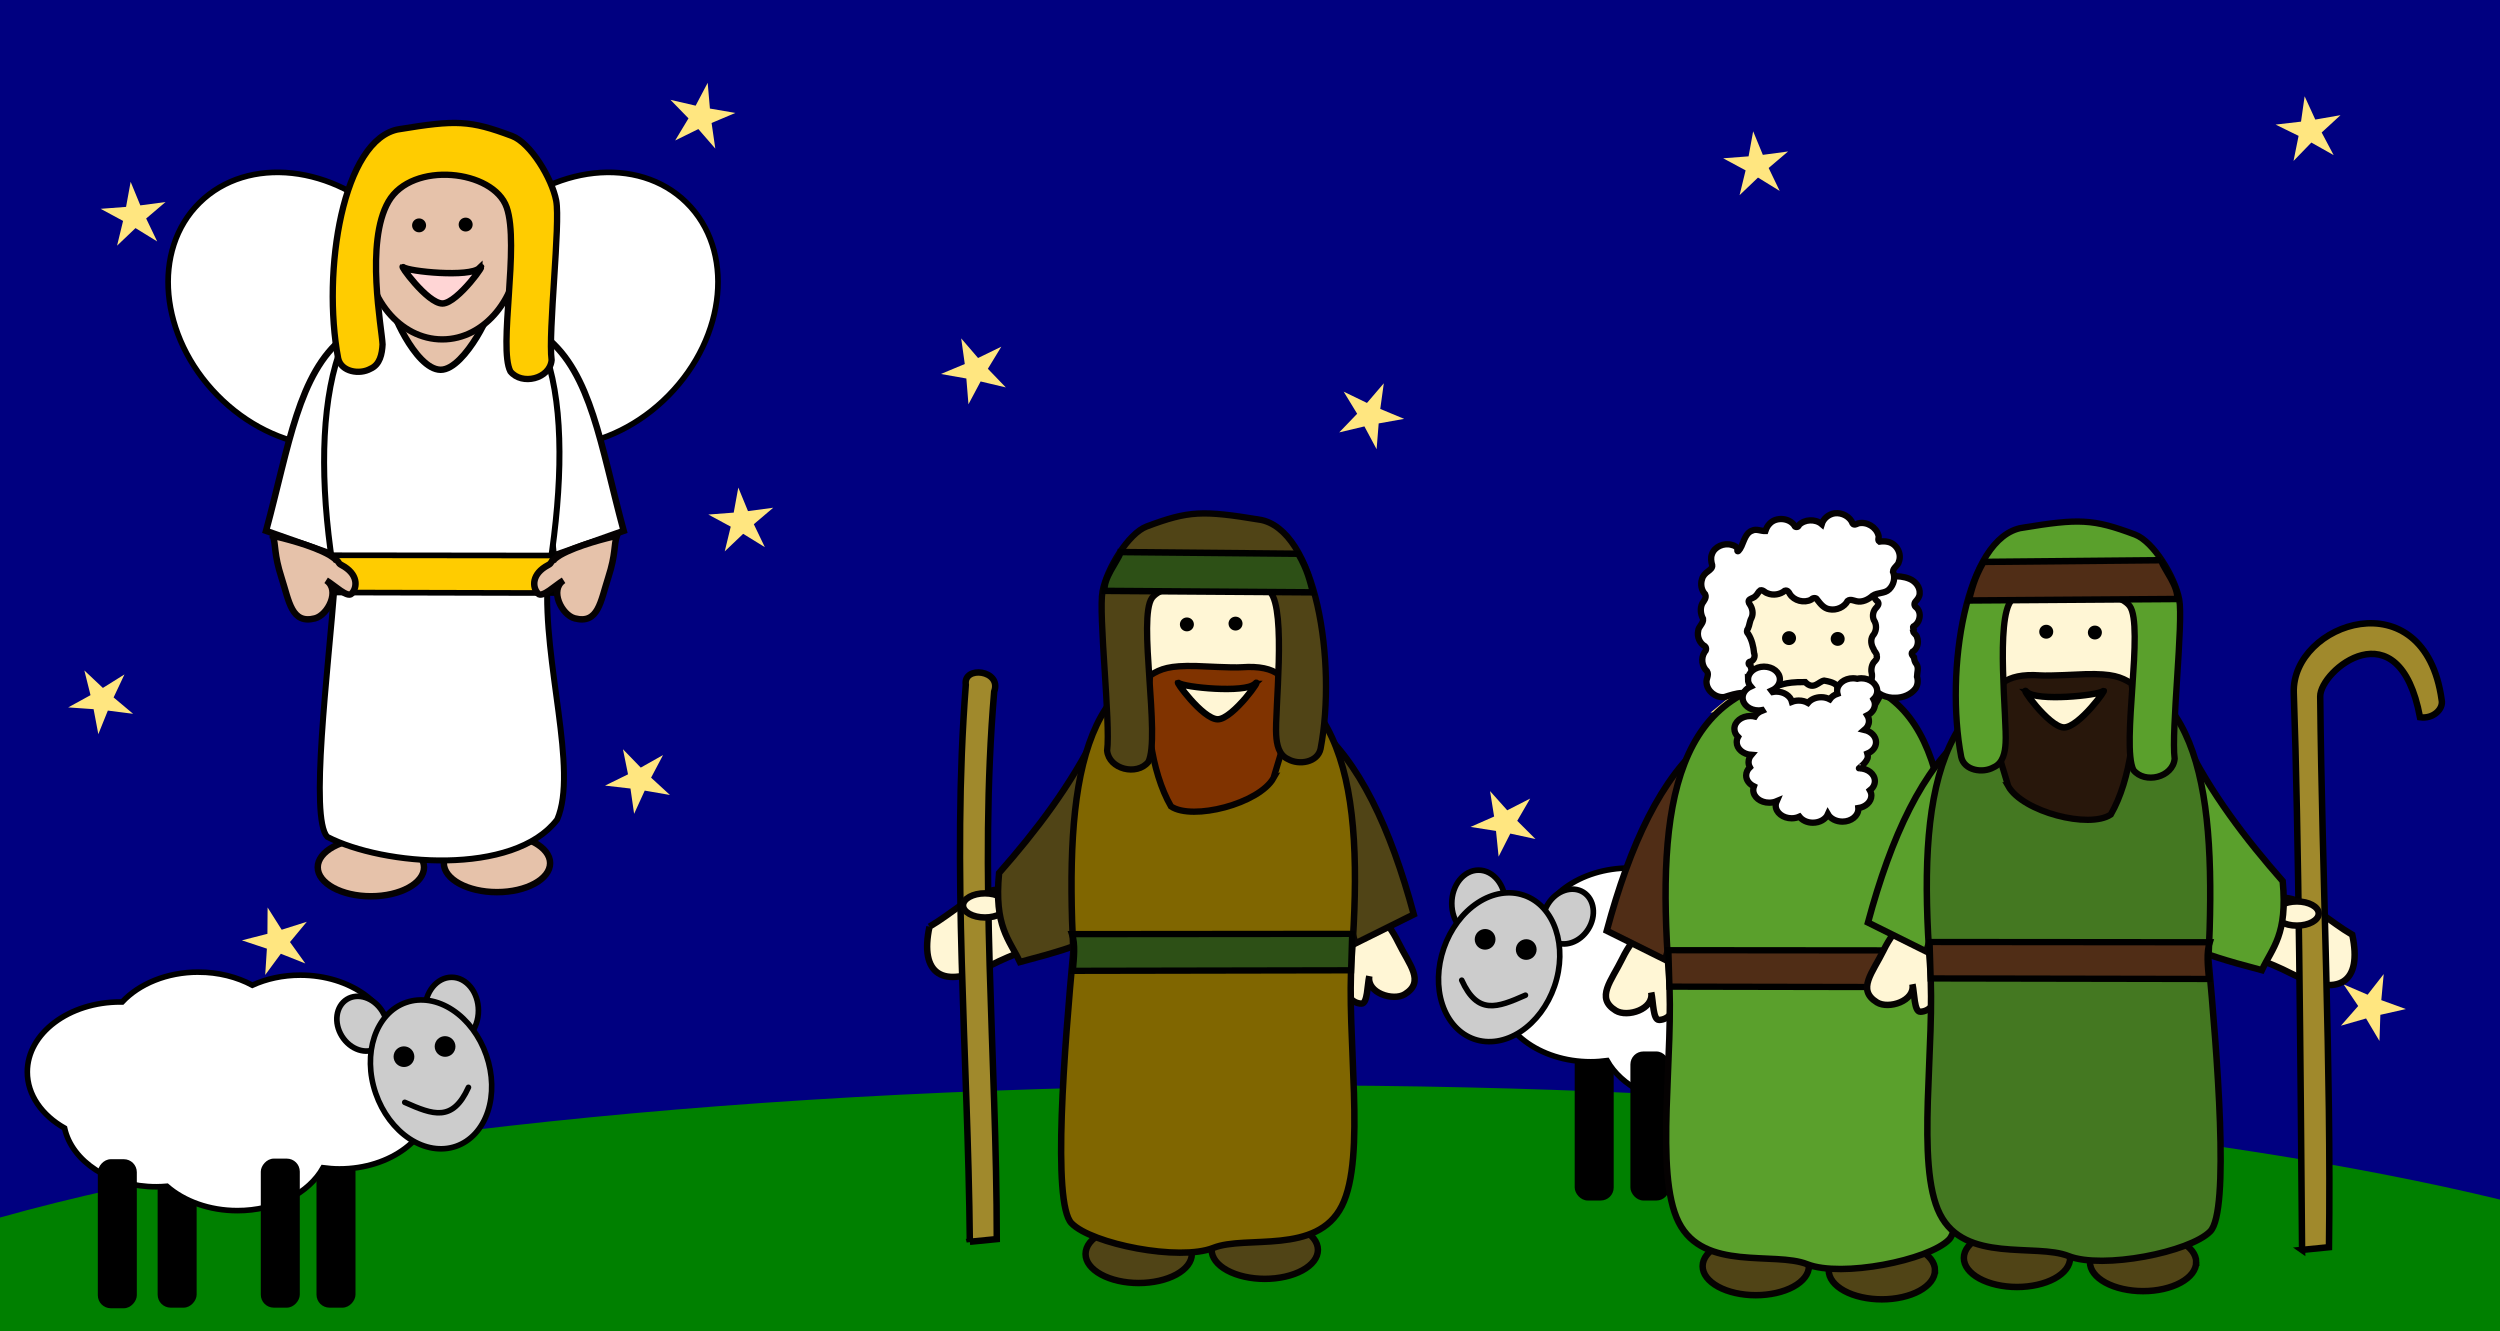
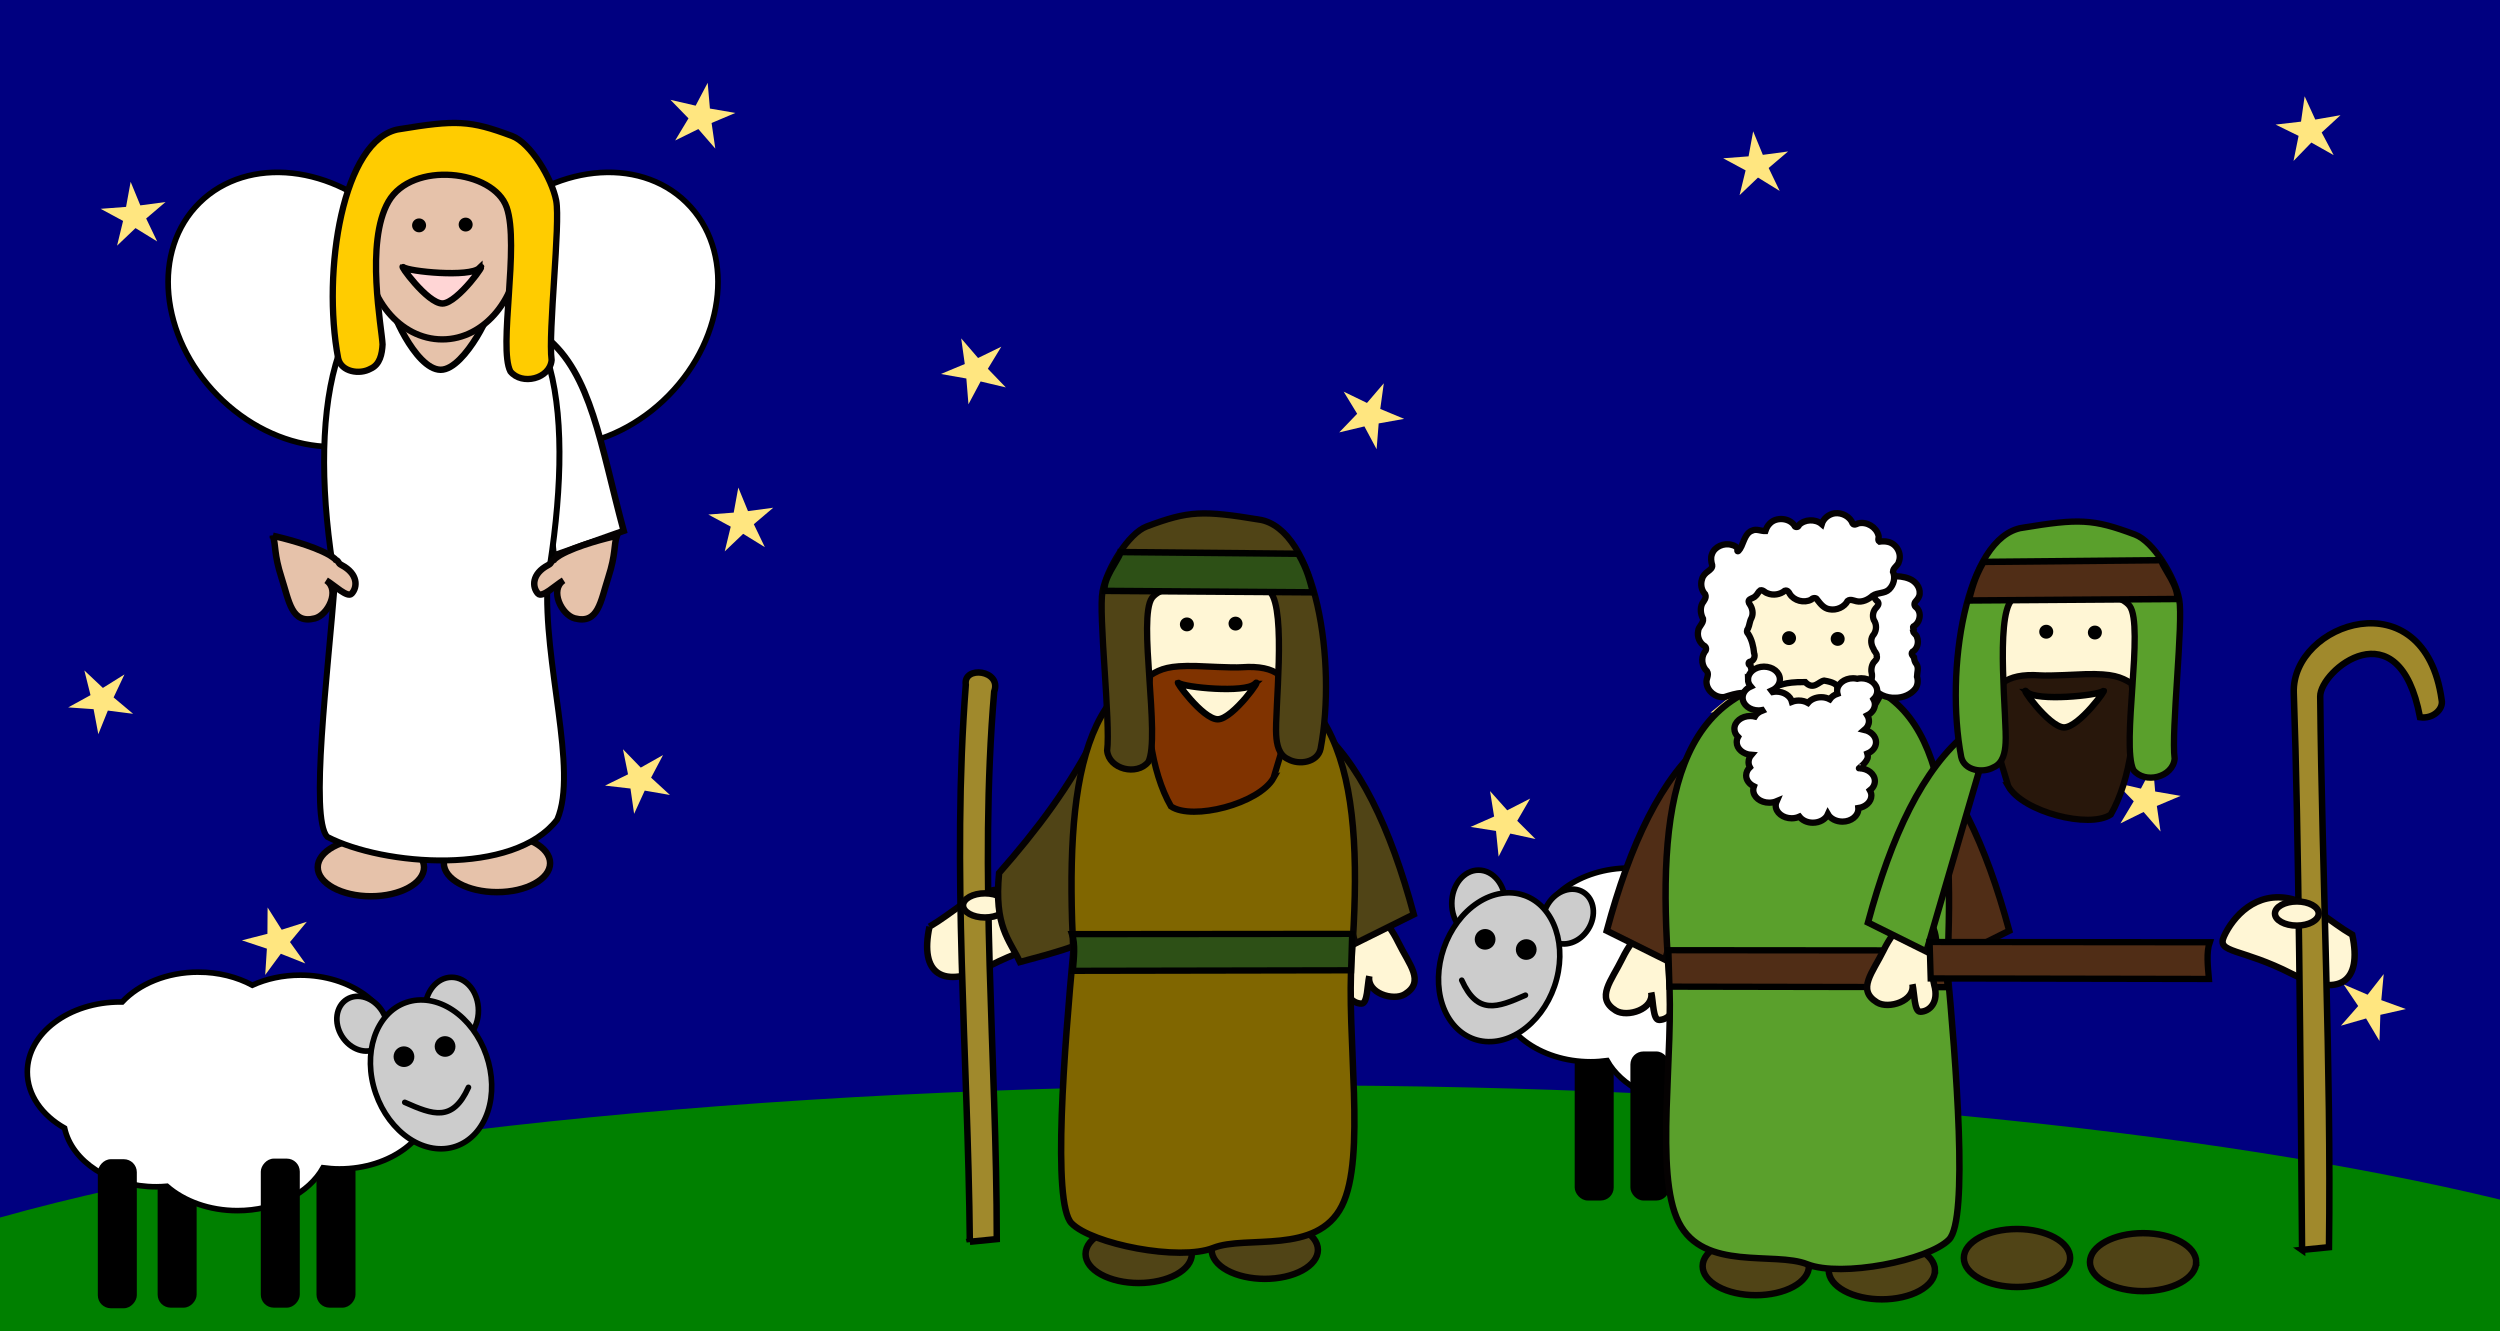
<svg xmlns="http://www.w3.org/2000/svg" viewBox="0 0 1540 820">
  <rect x="0" y="0" width="1540" height="820" fill="#808080" stroke="none" />
  <g fill="none" fill-rule="evenodd">
    <path fill="green" d="M1540 280H0v540h1540z" />
    <path d="M1540 0v738.94c-177.35-42.932-446.83-70.377-748.677-70.377C464.2 668.563 175.01 700.743 0 750V0h1540z" fill="navy" />
    <path fill="#FFE680" d="M446.43 339.667l11.36-10.835 13.362 8.236-6.795-14.15 11.963-10.164-15.558 2.09-5.97-14.52-2.82 15.443-15.652 1.19 13.814 7.456m603.46 114.594l15.566-1.806 5.697 14.6 3.093-15.36 15.644-.9-13.654-7.69 3.972-15.15-11.532 10.61-13.19-8.46 6.528 14.25-12.124 9.93m252.582 68.19l14.286-7.04 10.435 12.04-2.28-15.76 14.668-6.2-15.696-2.7-1.37-15.87-7.42 14.09-15.52-3.6 11.11 11.41-8.22 13.64m-383 20.41l7.18-14.16 15.52 3.36-11.25-11.21 7.98-13.73-14.14 7.24-10.59-11.84 2.51 15.68-14.53 6.41 15.69 2.46 1.6 15.8M72.11 151.34l11.36-10.833 13.362 8.236-6.795-14.15L102 124.428l-15.558 2.088L80.472 112l-2.82 15.442L62 128.632l13.815 7.455m-15.25 316.176l5.874-14.546 15.56 1.99-12.02-10.082 6.7-14.184-13.3 8.32L51.96 413l3.8 15.22L42 435.758l15.65 1.092 2.915 15.413M579.573 230.38l15.698 2.777 1.3 15.888 7.49-14.07 15.52 3.674-11.06-11.48 8.29-13.62-14.33 6.98-10.39-12.09 2.21 15.79-14.71 6.14m-189 270.99l6.56-14.35 15.54 2.7-11.62-10.67 7.37-13.95-13.73 7.75-10.98-11.32 3.13 15.46-14.16 6.95 15.67 1.8 2.24 15.61m680.96-381.12l11.36-10.84 13.36 8.24-6.8-14.15 11.97-10.17-15.55 2.09-5.97-14.52-2.82 15.44-15.65 1.19 13.82 7.45m-659.4-18.41l14.29-7.04 10.436 12.03-2.28-15.77L453 69.57l-15.696-2.702L435.934 51l-7.42 14.092-15.514-3.6 11.11 11.412-8.22 13.642m-252.528 514.03l9.634-13.07 15.087 6-9.453-13.2L189 567.813l-15.477 4.91L164.845 559l-.112 16.237L149 579.25l15.407 5.123-1.045 16.204M707.155 571.8l11.615 10.672-7.376 13.943 13.74-7.748 10.98 11.324-3.12-15.46 14.16-6.94-15.668-1.81-2.23-15.61-6.56 14.35-15.54-2.7M1412.81 99.15l10.977-11.33 13.746 7.74-7.385-13.94 11.61-10.68-15.54 2.715-6.57-14.343-2.22 15.618-15.67 1.817 14.168 6.94-3.115 15.464m30.81 507.2l9.02 13.36-10.63 12.11 15.49-4.45 8.24 13.86.56-16.1 15.72-3.55-15.14-5.5 1.48-16.05-9.91 12.71-14.8-6.37M827.7 241.26l8.312 13.61-11.05 11.493 15.51-3.7 7.52 14.06 1.276-15.895 15.7-2.8-14.726-6.123 2.185-15.796-10.375 12.11-14.35-6.96" />
    <g transform="translate(874 529)">
      <rect fill="#000" x="96.016" y="118.701" width="24.023" height="91.815" rx="8" />
      <rect fill="#000" x="193.867" y="118.701" width="24.023" height="91.815" rx="8" />
      <path d="M192.792 3.834c-12.403 0-23.862 3.004-33.24 8.05-8.636-3.932-18.757-6.195-29.585-6.195-30.703 0-55.73 18.18-57.185 41.04-14.587 7.82-24.106 20.64-24.106 35.16 0 23.83 25.627 43.17 57.265 43.17 3.43 0 6.79-.28 10.05-.71 8.69 15.5 29.04 26.4 52.78 26.4 17.35 0 32.9-5.82 43.41-15 2.14.18 4.32.31 6.52.31 28.47 0 52.07-15.65 56.51-36.15 13.93-7.88 22.96-20.45 22.96-34.57 0-23.83-25.66-43.13-57.3-43.13-.39 0-.77-.01-1.15 0-10.37-11.1-27.52-18.39-46.9-18.39z" stroke="#000" stroke-width="3.458" fill="#FFF" />
      <rect fill="#000" x="230.719" y="119.069" width="24.023" height="91.815" rx="8" />
      <rect fill="#000" x="130.327" y="118.701" width="24.023" height="91.815" rx="8" />
      <ellipse stroke="#000" stroke-width="3.5" fill="#CCC" transform="rotate(32 91.97 35.598)" cx="91.971" cy="35.598" rx="14.614" ry="17.679" />
      <ellipse stroke="#000" stroke-width="3.5" fill="#CCC" cx="36.793" cy="27.5" rx="16.5" ry="20.5" />
      <path d="M64.82 22.504c18.807 6.514 27.182 31.633 18.705 56.104-4.07 11.752-11.562 21.78-20.826 27.877-9.27 6.097-19.55 7.765-28.58 4.637-9.03-3.13-16.08-10.797-19.59-21.32-3.51-10.52-3.19-23.033.88-34.785 4.07-11.75 11.56-21.777 20.82-27.877 9.26-6.09 19.54-7.76 28.57-4.63z" stroke="#000" stroke-width="3.458" fill="#CCC" />
      <path d="M46.738 47.16c1.357 3.24-.187 6.974-3.448 8.34-3.26 1.364-7.004-.156-8.36-3.396-1.357-3.24.187-6.974 3.448-8.34 3.26-1.365 7.004.155 8.36 3.396z" fill="#000" />
      <path d="M26.43 74.81c9.742 21.522 21.763 16.996 39.237 9.23" stroke="#000" stroke-width="3.458" stroke-linecap="round" />
      <path d="M72.062 53.443c1.357 3.24-.187 6.974-3.448 8.34-3.26 1.364-7.004-.156-8.36-3.396-1.358-3.24.186-6.974 3.447-8.34 3.27-1.364 7.01.156 8.37 3.396z" fill="#000" />
    </g>
-     <path d="M1203.756 571.036c8.256-2.02 17.256 4.88 24.373 19.45 6.73 13.792 16.71 24.217 4.02 32.043-7.07 4.36-23.59-.75-21.85-11.16-1.27 5.7-1.05 16.97-4.84 16.91-5.54-.08-11.69-5.59-8.54-16.65.77-2.7.52-5.36 1.29-7.51-.24-.66-.5-1.33-.67-2.03-3.9-15.73-2.05-29.05 6.21-31.07z" stroke="#050202" stroke-width="4" fill="#FFF6D5" />
    <path d="M1176.087 455.983l-6.42 25.512 32.093 109.7 35.944-17.857c-14.297-53.076-33.65-94.846-61.617-117.355z" stroke="#050202" stroke-width="4" fill="#502D16" />
    <path d="M1023.72 571.036c-8.258-2.02-17.257 4.88-24.375 19.45-6.738 13.792-16.712 24.217-4.025 32.043 7.072 4.36 23.59-.75 21.853-11.16 1.268 5.7 1.045 16.97 4.835 16.91 5.542-.08 11.69-5.59 8.54-16.65-.768-2.7-.52-5.36-1.287-7.51.25-.66.5-1.33.67-2.03 3.9-15.73 2.05-29.05-6.21-31.07z" stroke="#050202" stroke-width="4" fill="#FFF6D5" />
    <path d="M1051.388 455.983l6.418 25.512-32.092 109.7-35.943-17.857c14.3-53.076 33.65-94.846 61.62-117.355z" stroke="#050202" stroke-width="4" fill="#502D16" />
    <path d="M1114.29 779.984c0 4.737-3.45 9.28-9.59 12.628-6.138 3.35-14.464 5.23-23.145 5.23-8.682 0-17.008-1.88-23.147-5.23-6.14-3.35-9.587-7.89-9.587-12.628 0-9.863 14.66-17.858 32.74-17.858s32.74 7.995 32.74 17.858zm77.662 2.552c0 4.736-3.45 9.278-9.588 12.627-6.14 3.35-14.465 5.23-23.146 5.23-8.682 0-17.008-1.88-23.147-5.23-6.13-3.35-9.58-7.89-9.58-12.627 0-9.863 14.66-17.86 32.74-17.86s32.74 7.997 32.74 17.86z" stroke="#050202" stroke-width="4" fill="#504416" />
    <path d="M1199.498 596.122c5.312 57.704 13.268 154.976 1.1 167.46-12.475 12.798-66.365 23.52-87.332 15.192-20.24-8.04-63.808 4.587-79.17-25.82-15.363-30.405-2.52-103.843-6.155-154.126-7.35-101.737 2.75-180.562 91.68-181.75 75.67-1.01 84.81 77.644 79.88 179.044z" stroke="#050202" stroke-width="4" fill="#5AA02C" />
    <path d="M1027.73 585.322l172.532.162c-2.173 6.186-1.144 15.018-.49 22.608l-171.39-.324-.652-22.446z" stroke="#000" stroke-width="3.895" fill="#502D16" />
    <path d="M1164.923 398.954c0 15.19-4.973 29.76-13.825 40.5-8.852 10.742-20.858 16.776-33.376 16.776-12.518 0-24.524-6.034-33.376-16.776-8.852-10.74-13.825-25.31-13.825-40.5 0-15.19 4.98-29.76 13.83-40.5 8.85-10.742 20.86-16.776 33.38-16.776s24.53 6.034 33.38 16.776c8.85 10.74 13.83 25.31 13.83 40.5z" stroke="#050202" stroke-width="3.9" fill="#FFF6D5" />
    <path d="M1164.856 355.155c-4.483.767-8.95 3.354-10.652 7.483-1.114 2.88.146 6.25 2.633 8.134.93 1.502-.536 3.018-1.544 4.08-1.83 2.32-2.128 5.716-.4 8.16 1.317 2.803.826 6.287-1.294 8.63-1.55 2.55-.93 5.757.54 8.207.39 1.52 2.16 2.57 1.94 4.26.63 1.63-1.06 2.92-2 4.08-1.38 2.18-1.61 4.88-.95 7.31.23 2.5-1.23 5.16.2 7.5 2.88 4.52 8.61 7.09 14.14 6.84 4.81.03 9.76-2 12.55-5.77 1.38-2.17 1.63-4.87.85-7.27.06-2.56 1.26-5.39-.35-7.74-1.01-1.17-1.36-2.67-1.49-4.13-.85-.82-1.98-2.23-1.05-3.33 3.15-1.76 4.16-5.86 2.95-8.99-.24-1.57-2.22-2.45-2.45-3.8 1.39-1.08-1.28-2.5.72-3.25 2.31-1.47 3.4-4.22 3.36-6.77-.1-1.78-.79-3.59-2.3-4.74-1.29-.95-1.16-2.66-.1-3.71 1.19-1.32 2.3-2.83 2.36-4.63.36-3.93-2.53-7.65-6.28-9.15-3.37-1.43-7.18-1.72-10.82-1.56-.21.03-.41.06-.61.1z" stroke="#050202" stroke-width="3.897" fill="#FFF" />
    <path d="M1072.932 336.11c-1.474 3.213-2.91 4.472-2.713 2.68.19-1.79-1.81-2.776-3.39-3.114-4.86-1.494-10.83 1.106-12.31 5.81-.82 2.176-.43 4.53.19 6.698.24 1.668-1.27 2.75-2.47 3.69-1.76 1.22-3.31 2.846-3.8 4.903-1.05 3.153-.39 6.844 1.97 9.334.96 2.07-.79 4-1.85 5.67-1.42 3-1 6.54.53 9.42.38 2.88-2.83 4.68-3.03 7.44-.74 3.56.86 7.59 4.22 9.48 1.1 1.03.69 2.73-.32 3.67-2.31 3.65-1.63 8.73 1.58 11.71 1.43 2.28-.7 4.73-.32 7.11.38 5.03 5.61 9.43 11.01 8.76 3.55-1.09 7.11-2.35 10.89-2.51 5.58-1.53 8.91-8.13 6.35-13.11-.56-1.22-1-2.51-1.19-3.84-1.33-.01-1.6-2.3-.16-2.35 2.34-.56 3.23-3.31 2.4-5.27-.42-4.09-1.38-8.28-3.63-11.84-1.08-.97-.94-2.4-.05-3.41.91-2.04.92-4.36 2.06-6.32 1.3-2.78.65-6.02-1.07-8.51-.68-.85-1.08-2.22.002-2.96 1.23-.82 2.82-1.11 3.78-2.29 1.07-.98 1.54-2.5 2.74-3.32 1.73-.42 2.816 1.39 4.335 1.8 3.51 1.53 7.89.82 10.77-1.57 1.453-.53 2.594.91 3.06 2.02 2.566 4.14 8.786 5.83 13.24 3.45.77-1.07 2.99-1.39 3.58 0 1.94 2.49 4.06 5.42 7.54 5.95 4.4.87 9.283-1.31 11.26-5.13 1.59-1.3 3.69-.18 5.432.2 3.68.83 7.34-1.04 9.95-3.38 3.032-2.12 7.522-1.22 10.21-3.93 2.88-2.84 3.932-7.3 2.34-10.96.13-2.53 3.24-3.69 3.654-6.14 1.9-4.88-1.39-11.12-6.9-12.21-1.67-.36-3.41-.35-5.1-.1-1.36-.95-.037-2.62-.6-3.85-1.25-5.04-7.204-8.74-12.604-7.37-.945.52-2.456 1.22-3.26.12-1.52-4.19-6.45-6.95-11.09-6.36-3.715.55-6.955 3.26-7.986 6.667-3.908-3.335-10.67-3.05-14.15.71-.01 1.33-2.53 1.5-2.667.15-3.148-4.71-11.2-5.42-15.148-1.236-1.35 1.27-2.16 2.95-2.74 4.64-2.75.107-5.59-1.56-8.24-.214-3.68 1.234-4.9 6.076-6.38 9.29z" stroke="#050202" stroke-width="3.897" fill="#FFF" />
    <path d="M1106.36 393.075c0 2.366-1.93 4.285-4.31 4.285-2.382 0-4.313-1.92-4.313-4.285 0-1.136.455-2.226 1.263-3.03.81-.803 1.905-1.254 3.05-1.254 1.142 0 2.24.46 3.048 1.26.808.81 1.262 1.9 1.262 3.03z" fill="#000" />
    <path d="M1076.735 418.444c0 1.65.627 3.18 1.71 4.447-2.99 1.35-4.994 3.92-4.994 6.86 0 4.35 4.39 7.88 9.81 7.88.75 0 1.47-.08 2.16-.21.06.1.12.21.18.3-2 .77-3.66 2.04-4.63 3.64-.88-.21-1.82-.29-2.79-.29-5.41 0-9.8 3.53-9.8 7.88 0 1.9.85 3.64 2.25 5-.54.98-.81 2.09-.81 3.22 0 4.12 3.96 7.5 9 7.84-1.09 1.27-1.71 2.83-1.71 4.49 0 1.12.29 2.17.81 3.13-1.42 1.37-2.29 3.16-2.29 5.08 0 2.85 1.94 5.31 4.77 6.69-.25.7-.4 1.45-.4 2.21 0 4.35 4.39 7.84 9.81 7.84 1.66 0 3.22-.31 4.59-.89-.37.83-.58 1.7-.58 2.63 0 4.34 4.44 7.88 9.85 7.88 1.73 0 3.36-.38 4.77-1.01 1.73 2.23 4.76 3.73 8.28 3.73 4.28 0 7.93-2.18 9.27-5.25 1.55 2.71 4.99 4.58 8.95 4.58 5.42 0 9.81-3.53 9.81-7.87 0-.16-.03-.31-.04-.463 4.56-.673 8.05-3.893 8.05-7.75 0-1.14-.353-2.2-.9-3.172 1.88-1.434 3.06-3.474 3.06-5.72 0-4.345-4.39-7.88-9.803-7.88-.12 0 5.445-3.953 5.445-7.153 0-.65-.09-1.306-.27-1.91 3.18-1.302 5.35-3.93 5.35-6.99 0-3.59-3-6.64-7.105-7.58 1.69-1.41 2.74-3.304 2.74-5.42 0-1.27-.364-2.49-1.033-3.553 2.81-1.387 4.68-3.896 4.68-6.736 0-1.14-.31-2.2-.85-3.18 1.43-1.37 2.297-3.12 2.297-5.04 0-4.342-4.39-7.88-9.806-7.88-.87 0-1.72.13-2.52.3-.82-.18-1.68-.3-2.566-.3-5.42 0-9.807 3.538-9.807 7.88 0 .56.04 1.13.18 1.657-2 .68-3.66 1.88-4.722 3.385-1.52-.78-3.32-1.27-5.26-1.27-3.41 0-6.424 1.39-8.18 3.51-1.607-.91-3.51-1.44-5.62-1.44-1.52 0-2.95.27-4.23.763-.94-3.57-4.907-6.27-9.63-6.27-.747 0-1.46.08-2.16.21-.19-.3-.397-.62-.63-.89 2.98-1.35 4.99-3.92 4.99-6.86 0-4.35-4.387-7.84-9.8-7.84s-9.81 3.49-9.81 7.833z" stroke="#050202" stroke-width="3.897" fill="#FFF" />
    <path d="M1094.54 422.045c2.29.78 3.25-2.06 17.47-1.88 5.14 5.325 8.27-.396 11.638-.92 11.485 1.88 6.71 5.615 8.938 5.454" stroke="#000" stroke-width="3.897" />
    <path d="M1136.323 393.566c0 2.366-1.93 4.284-4.31 4.284-2.383 0-4.313-1.918-4.313-4.284 0-1.136.454-2.226 1.263-3.03.808-.803 1.905-1.254 3.05-1.254 1.142 0 2.24.45 3.047 1.254.81.804 1.263 1.894 1.263 3.03z" fill="#000" />
    <path d="M1449 575.816c6.32 29.473-8.272 38.884-37.143 24.104-31.23-15.987-46.618-12.668-41.907-23.052 5.263-11.6 19.454-28.583 41.907-23.052 13.266 3.268 23.213 13.89 37.144 22zm-264.368-9.832c-8.256-2.02-17.256 4.88-24.373 19.448-6.74 13.793-16.72 24.218-4.03 32.045 7.07 4.362 23.59-.75 21.85-11.16 1.27 5.708 1.04 16.97 4.83 16.917 5.54-.078 11.69-5.59 8.54-16.646-.77-2.702-.52-5.356-1.29-7.508.24-.664.49-1.333.66-2.032 3.89-15.725 2.05-29.044-6.21-31.064z" stroke="#050202" stroke-width="4" fill="#FFF6D5" />
    <path d="M1212.3 450.93l6.42 25.512-32.092 109.7-35.944-17.857c14.297-53.075 33.65-94.846 61.617-117.355z" stroke="#050202" stroke-width="4" fill="#5AA02C" />
    <path d="M1275.202 774.932c0 4.736-3.448 9.278-9.587 12.627-6.14 3.35-14.465 5.23-23.147 5.23-8.68 0-17.007-1.88-23.146-5.23-6.14-3.35-9.588-7.9-9.588-12.63 0-9.87 14.656-17.86 32.734-17.86 18.08 0 32.734 7.99 32.734 17.86zm77.663 2.55c0 4.737-3.448 9.28-9.587 12.63-6.14 3.35-14.465 5.23-23.147 5.23-8.68 0-17-1.88-23.14-5.23-6.14-3.35-9.59-7.89-9.59-12.628 0-9.863 14.66-17.858 32.74-17.858 18.08 0 32.74 7.995 32.74 17.858z" stroke="#050202" stroke-width="4" fill="#504416" />
    <path d="M1418.072 769.947c-.96-115.94-2.082-257.882-5.103-343.078-1.54-43.19 80.63-71.57 91.1 4.32 1.22 5.69-5.44 11.85-13.34 10.65-12.93-68.94-61.65-28.87-61.48-12.79 1.17 112.37 6.89 227.08 5.4 339.23l-16.6 1.65z" stroke="#000" stroke-width="4" fill="#A0892C" />
    <path d="M1428.32 562.74c0 4.106-6.03 7.435-13.47 7.435s-13.47-3.33-13.47-7.436c0-4.11 6.03-7.44 13.47-7.44s13.47 3.33 13.47 7.43z" stroke="#050202" stroke-width="4" fill="#FFF6D5" />
-     <path d="M1345.805 456.032c16.122 32.878 37.41 60.623 60.334 86.74 3.16 33.08-6.36 40.936-12.84 54.852-24.11-6.32-33.9-9.798-41.08-12.756l-6.42-128.836z" stroke="#050202" stroke-width="4" fill="#5AA02C" />
-     <path d="M1360.41 591.07c5.313 57.704 13.27 154.975 1.103 167.458-12.477 12.8-66.367 23.52-87.334 15.193-20.24-8.03-63.81 4.59-79.17-25.81-15.37-30.4-2.52-103.84-6.16-154.12-7.36-101.73 2.75-180.56 91.68-181.75 75.67-1.01 84.81 77.65 79.88 179.05z" stroke="#050202" stroke-width="4" fill="#447821" />
    <path d="M1323.353 395.028c0 15.19-4.973 29.76-13.825 40.5-8.852 10.742-20.858 16.776-33.376 16.776-12.518 0-24.524-6.034-33.376-16.776-8.852-10.74-13.825-25.31-13.825-40.5 0-15.19 4.98-29.76 13.83-40.5 8.85-10.742 20.86-16.776 33.38-16.776s24.53 6.034 33.38 16.776c8.85 10.74 13.83 25.31 13.83 40.5z" stroke="#050202" stroke-width="3.9" fill="#FFF6D5" />
    <path d="M1264.79 389.15c0 2.365-1.93 4.284-4.31 4.284-2.382 0-4.313-1.92-4.313-4.285 0-1.14.454-2.23 1.263-3.03.81-.81 1.905-1.26 3.05-1.26 1.142 0 2.24.45 3.048 1.25.808.8 1.262 1.89 1.262 3.03z" fill="#000" />
    <path d="M1237.053 484.21c8.892 15.9 49.965 26.485 63.198 17.536 12.4-21.513 16.59-56.46 12.79-80.73-6.68-4.162-11.91-6.06-27.98-5.74-4.87.1-22 1.21-28.46.754-43.28-3.056-29.82 33.885-19.53 68.18z" stroke="#050202" stroke-width="3.897" fill="#28170B" />
    <path d="M1294.753 389.64c0 2.366-1.93 4.284-4.312 4.284-2.38 0-4.31-1.918-4.31-4.284 0-1.136.46-2.226 1.27-3.03.81-.803 1.91-1.254 3.05-1.254s2.24.45 3.05 1.254c.81.804 1.27 1.894 1.27 3.03z" fill="#000" />
    <path d="M1188.643 580.27l172.532.162c-2.173 6.185-1.143 15.018-.49 22.608l-171.388-.325-.654-22.445z" stroke="#000" stroke-width="3.895" fill="#502D16" />
    <path d="M1245.758 325.084c-34.89 5.745-47.745 87.934-37.67 141.127 1.79 8.46 13.22 10.26 19.91 6.49 5.924-2.57 7.12-9.25 7.446-14.96.96-13.76-6.4-76.69 3.65-88.05 10.053-11.35 63.84-8.61 72.802 3.59 8.962 12.2-5.26 85.78 2.287 101.05 7.035 8.77 24.268 4.59 25.395-6.92-2.223-16.82 5.463-84.4 2.82-98.22-2.642-13.82-15.85-35.62-27.21-39.89-26.007-9.77-34.54-9.93-69.43-4.19z" stroke="#050202" stroke-width="3.897" fill="#5AA02C" />
    <path d="M1331.118 345.093c2.652 6.538 10.69 15.9 10.093 23.895l-128.45.91c2.01-7.155 3.03-13.08 9.06-23.768l109.31-1.037z" stroke="#000" stroke-width="4" fill="#502D16" />
    <path d="M1248.694 426.344c5.976 5.79 43.623 2.11 46.878-.65 3.254-2.758-14.83 22.454-24.174 22.4-9.346-.056-28.68-27.54-22.704-21.75z" stroke="#000" stroke-width="4" fill="#FFF6D5" />
    <path d="M572.568 570.807c-6.32 29.472 8.274 38.883 37.145 24.104 31.23-15.98 46.617-12.66 41.906-23.05-5.27-11.6-19.46-28.58-41.91-23.05-13.27 3.27-23.22 13.89-37.15 22z" stroke="#050202" stroke-width="4" fill="#FFF6D5" />
    <path d="M597.42 764.938c-1.164-115.976-11.295-229.172-2.49-343.08-1.77-12.12 22.353-9.128 17.494 4.188-9.543 112.128 1.565 225.09 1.595 337.243l-16.6 1.64z" stroke="#000" stroke-width="4" fill="#A0892C" />
    <path d="M593.25 557.73c0 4.106 6.03 7.436 13.47 7.436s13.47-3.33 13.47-7.436c0-4.107-6.03-7.437-13.47-7.437s-13.47 3.33-13.47 7.437z" stroke="#050202" stroke-width="4" fill="#FFF6D5" />
    <path d="M675.764 451.023c-16.122 32.877-37.408 60.623-60.333 86.74-3.16 33.08 6.36 40.936 12.84 54.85 24.1-6.32 33.9-9.797 41.08-12.755l6.42-128.835z" stroke="#050202" stroke-width="4" fill="#504416" />
    <path d="M836.937 560.974c8.257-2.02 17.256 4.88 24.374 19.45 6.74 13.792 16.72 24.217 4.03 32.043-7.07 4.363-23.59-.75-21.85-11.16-1.27 5.71-1.04 16.97-4.83 16.917-5.54-.077-11.69-5.59-8.54-16.645.77-2.71.52-5.36 1.29-7.51-.24-.67-.49-1.34-.66-2.03-3.9-15.73-2.05-29.05 6.21-31.07z" stroke="#050202" stroke-width="4" fill="#FFF6D5" />
    <path d="M809.268 445.92l-6.418 25.513 32.092 109.7 35.943-17.857c-14.296-53.076-33.65-94.846-61.617-117.355zm-62.9 324.002c0 4.737 3.45 9.28 9.587 12.628 6.138 3.35 14.465 5.23 23.146 5.23 8.69 0 17.01-1.88 23.15-5.23 6.14-3.35 9.59-7.89 9.59-12.628 0-9.863-14.65-17.858-32.73-17.858-18.07 0-32.73 7.995-32.73 17.858zm-77.664 2.552c0 4.736 3.45 9.278 9.588 12.627 6.138 3.35 14.465 5.24 23.146 5.24 8.682 0 17.008-1.88 23.147-5.23 6.14-3.35 9.587-7.89 9.587-12.63 0-9.86-14.655-17.86-32.734-17.86-18.078 0-32.734 8-32.734 17.86z" stroke="#050202" stroke-width="4" fill="#504416" />
    <path d="M661.158 586.06c-5.312 57.704-13.268 154.976-1.1 167.46 12.475 12.798 66.365 23.52 87.332 15.192 20.24-8.04 63.808 4.587 79.17-25.82 15.363-30.405 2.52-103.843 6.155-154.126 7.352-101.737-2.75-180.562-91.68-181.75-75.67-1.01-84.808 77.644-79.877 179.044z" stroke="#050202" stroke-width="4" fill="#806600" />
    <path d="M698.217 390.02c0 15.19 4.973 29.758 13.825 40.5 8.85 10.74 20.857 16.775 33.376 16.775 12.518 0 24.524-6.035 33.375-16.776 8.852-10.75 13.825-25.31 13.825-40.5 0-15.2-4.973-29.76-13.825-40.51-8.85-10.74-20.857-16.78-33.375-16.78-12.52 0-24.525 6.03-33.376 16.77-8.852 10.74-13.825 25.31-13.825 40.5z" stroke="#050202" stroke-width="3.9" fill="#FFF6D5" />
    <path d="M756.78 384.14c0 2.366 1.93 4.284 4.31 4.284 2.382 0 4.312-1.918 4.312-4.284 0-1.137-.454-2.226-1.263-3.03-.81-.803-1.91-1.255-3.05-1.255-1.15 0-2.24.452-3.05 1.255-.81.804-1.27 1.893-1.27 3.03z" fill="#000" />
    <path d="M784.516 479.2c-8.89 15.9-49.965 26.485-63.198 17.536-12.39-21.513-16.588-56.46-12.782-80.73 6.686-4.16 11.913-6.06 27.983-5.738 4.87.097 22 1.21 28.46.753 43.28-3.05 29.82 33.89 19.53 68.18z" stroke="#050202" stroke-width="3.897" fill="#803300" />
    <path d="M726.816 384.63c0 2.367 1.93 4.285 4.312 4.285 2.38 0 4.312-1.918 4.312-4.284 0-1.13-.455-2.22-1.263-3.03-.81-.8-1.905-1.25-3.05-1.25-1.142 0-2.24.45-3.048 1.26-.81.81-1.27 1.9-1.27 3.03z" fill="#000" />
    <path d="M832.926 575.26l-172.532.162c2.173 6.186 1.144 15.018.49 22.608l171.39-.324.652-22.446z" stroke="#000" stroke-width="3.895" fill="#2D5016" />
    <path d="M775.81 320.075c34.89 5.744 47.747 87.934 37.673 141.126-1.79 8.46-13.22 10.26-19.913 6.49-5.923-2.57-7.118-9.25-7.445-14.96-.96-13.76 6.402-76.69-3.65-88.05-10.053-11.35-63.84-8.61-72.8 3.59-8.964 12.2 5.26 85.78-2.288 101.05-7.035 8.76-24.268 4.58-25.395-6.92 2.222-16.82-5.464-84.4-2.82-98.22 2.64-13.82 15.85-35.61 27.21-39.89 26.006-9.77 34.54-9.93 69.43-4.19z" stroke="#050202" stroke-width="3.897" fill="#504416" />
    <path d="M690.452 340.084c-2.652 6.537-10.69 15.9-10.094 23.895l128.457.9c-2.005-7.16-3.03-13.08-9.06-23.77l-109.303-1.04z" stroke="#000" stroke-width="4" fill="#2D5016" />
    <path d="M772.876 421.334c-5.977 5.79-43.623 2.11-46.878-.65-3.255-2.757 14.83 22.455 24.174 22.4 9.345-.055 28.68-27.54 22.704-21.75z" stroke="#000" stroke-width="4" fill="#FFF6D5" />
    <g transform="translate(68 72)">
      <ellipse stroke="#000" stroke-width="3.5" fill="#FFF" transform="rotate(-135.477 290.066 118.666)" cx="290.066" cy="118.666" rx="75.453" ry="92.406" />
      <ellipse stroke="#000" stroke-width="3.5" fill="#FFF" transform="rotate(-44.523 119.78 118.666)" cx="119.78" cy="118.666" rx="75.453" ry="92.406" />
-       <path d="M143.79 135.696l6.417 25.512-11.185 109.052L95.892 255c14.297-53.077 19.93-96.795 47.897-119.304z" stroke="#050202" stroke-width="4" fill="#FFF" />
      <ellipse stroke="#000" stroke-width="4" fill="#502D16" transform="matrix(-1 0 0 1 407.697 0)" cx="203.848" cy="97.97" rx="63.408" ry="71.157" />
      <path d="M268.294 135.696l-6.42 25.512L273.06 270.26 316.19 255c-14.296-53.077-19.93-96.795-47.896-119.304z" stroke="#050202" stroke-width="4" fill="#FFF" />
      <ellipse stroke="#050202" stroke-width="4" fill="#E6C2AA" transform="matrix(-1 0 0 1 476.253 0)" cx="238.126" cy="459.698" rx="32.734" ry="17.858" />
      <ellipse stroke="#050202" stroke-width="4" fill="#E6C2AA" transform="matrix(-1 0 0 1 320.927 0)" cx="160.463" cy="462.249" rx="32.734" ry="17.858" />
      <path d="M138.43 285.507c-4.518 57.766-15.686 146.037-4.856 157.966 34.48 17.88 114.923 24.43 141.655-10.637 13.07-30.44-8.97-96.993-5.88-147.33 16.44-98.954 9.39-187.6-66.89-188.91-67.23-1.152-81.39 87.4-64.04 188.91z" stroke="#000" stroke-width="3.691" fill="#FFF" />
      <path d="M231.914 119.72c-5.976 5.79-54.378.794-57.633-1.965-3.25-2.76 13.11 37.9 29.14 38.02 15.38.113 34.47-41.845 28.5-36.055z" stroke="#000" stroke-width="4" fill="#E6C2AA" />
      <ellipse stroke="#050202" stroke-width="3.9" fill="#E6C2AA" transform="matrix(-1 0 0 1 408.8 0)" cx="204.356" cy="79.794" rx="47.201" ry="57.276" />
      <ellipse fill="#000" transform="matrix(-1 0 0 1 440.33 0)" cx="221.484" cy="66.338" rx="4.312" ry="4.284" />
      <ellipse fill="#000" transform="matrix(-1 0 0 1 382.946 0)" cx="192.792" cy="66.829" rx="4.312" ry="4.284" />
      <path d="M227.28 93.2c-5.975 5.79-43.622 2.11-46.877-.648-3.254-2.76 14.83 22.454 24.174 22.4 9.346-.056 28.68-27.54 22.704-21.75z" stroke="#000" stroke-width="4" fill="#FFD5D5" />
      <path d="M177.972 7.55c-34.89 5.746-47.746 87.935-37.672 141.128 1.79 8.45 13.22 10.257 19.913 6.488 5.923-2.576 7.118-9.25 7.445-14.965-.37-9.79-10.92-62.84 3.65-88.05 14.57-25.21 64.72-19.61 72.8 3.59 8.082 23.2-5.26 86.45 2.288 101.05 7.035 8.76 24.268 4.59 25.395-6.92-2.22-16.82 5.47-84.4 2.83-98.22-2.64-13.82-15.85-35.62-27.21-39.89-26-9.77-34.54-9.93-69.42-4.19z" stroke="#050202" stroke-width="3.897" fill="#FC0" />
-       <path d="M136.872 270.04l135.975.167c-1.713 6.323-.9 15.35-.386 23.108l-135.07-.332-.51-22.942z" stroke="#000" stroke-width="3.496" fill="#FC0" />
      <path d="M312.002 258c-2.03 6.303-.514 10.91-5.353 25.92-4.71 14.6-6.11 28.73-20.57 25.004-8.06-2.076-15.73-17.484-6.95-23.417-5.04 3.026-13.08 10.956-15.66 8.194-3.77-4.03-4-12.26 6.23-17.62 2.49-1.31 1.32-2.18 3.41-3.12.31-.63 3.33-2.65 3.96-3.02 10.71-6.16 29.27-10.6 34.91-11.94zm-211.922 0c2.032 6.303.514 10.91 5.353 25.92 4.708 14.6 6.11 28.73 20.564 25.004 8.057-2.076 15.73-17.484 6.95-23.417 5.033 3.026 13.082 10.956 15.658 8.194 3.768-4.03 3.995-12.26-6.23-17.62-2.5-1.31-1.32-2.18-3.42-3.12-.316-.63-3.332-2.65-3.96-3.02-10.71-6.16-29.274-10.6-34.914-11.93z" stroke="#050202" stroke-width="4" fill="#E6C2AA" />
    </g>
    <g transform="matrix(-1 0 0 1 315 595)">
      <rect fill="#000" x="96.016" y="118.701" width="24.023" height="91.815" rx="8" />
      <rect fill="#000" x="193.867" y="118.701" width="24.023" height="91.815" rx="8" />
      <path d="M192.792 3.834c-12.403 0-23.862 3.004-33.24 8.05-8.636-3.932-18.757-6.195-29.585-6.195-30.703 0-55.73 18.18-57.185 41.04-14.587 7.82-24.106 20.64-24.106 35.16 0 23.83 25.627 43.17 57.265 43.17 3.43 0 6.79-.28 10.05-.71 8.69 15.5 29.04 26.4 52.78 26.4 17.35 0 32.9-5.82 43.41-15 2.14.18 4.32.31 6.52.31 28.47 0 52.07-15.65 56.51-36.15 13.93-7.88 22.96-20.45 22.96-34.57 0-23.83-25.66-43.13-57.3-43.13-.39 0-.77-.01-1.15 0-10.37-11.1-27.52-18.39-46.9-18.39z" stroke="#000" stroke-width="3.458" fill="#FFF" />
      <rect fill="#000" x="230.719" y="119.069" width="24.023" height="91.815" rx="8" />
      <rect fill="#000" x="130.327" y="118.701" width="24.023" height="91.815" rx="8" />
      <ellipse stroke="#000" stroke-width="3.5" fill="#CCC" transform="rotate(32 91.97 35.598)" cx="91.971" cy="35.598" rx="14.614" ry="17.679" />
      <ellipse stroke="#000" stroke-width="3.5" fill="#CCC" cx="36.793" cy="27.5" rx="16.5" ry="20.5" />
      <path d="M64.82 22.504c18.807 6.514 27.182 31.633 18.705 56.104-4.07 11.752-11.562 21.78-20.826 27.877-9.27 6.097-19.55 7.765-28.58 4.637-9.03-3.13-16.08-10.797-19.59-21.32-3.51-10.52-3.19-23.033.88-34.785 4.07-11.75 11.56-21.777 20.82-27.877 9.26-6.09 19.54-7.76 28.57-4.63z" stroke="#000" stroke-width="3.458" fill="#CCC" />
      <path d="M46.738 47.16c1.357 3.24-.187 6.974-3.448 8.34-3.26 1.364-7.004-.156-8.36-3.396-1.357-3.24.187-6.974 3.448-8.34 3.26-1.365 7.004.155 8.36 3.396z" fill="#000" />
      <path d="M26.43 74.81c9.742 21.522 21.763 16.996 39.237 9.23" stroke="#000" stroke-width="3.458" stroke-linecap="round" />
      <path d="M72.062 53.443c1.357 3.24-.187 6.974-3.448 8.34-3.26 1.364-7.004-.156-8.36-3.396-1.358-3.24.186-6.974 3.447-8.34 3.27-1.364 7.01.156 8.37 3.396z" fill="#000" />
    </g>
  </g>
</svg>